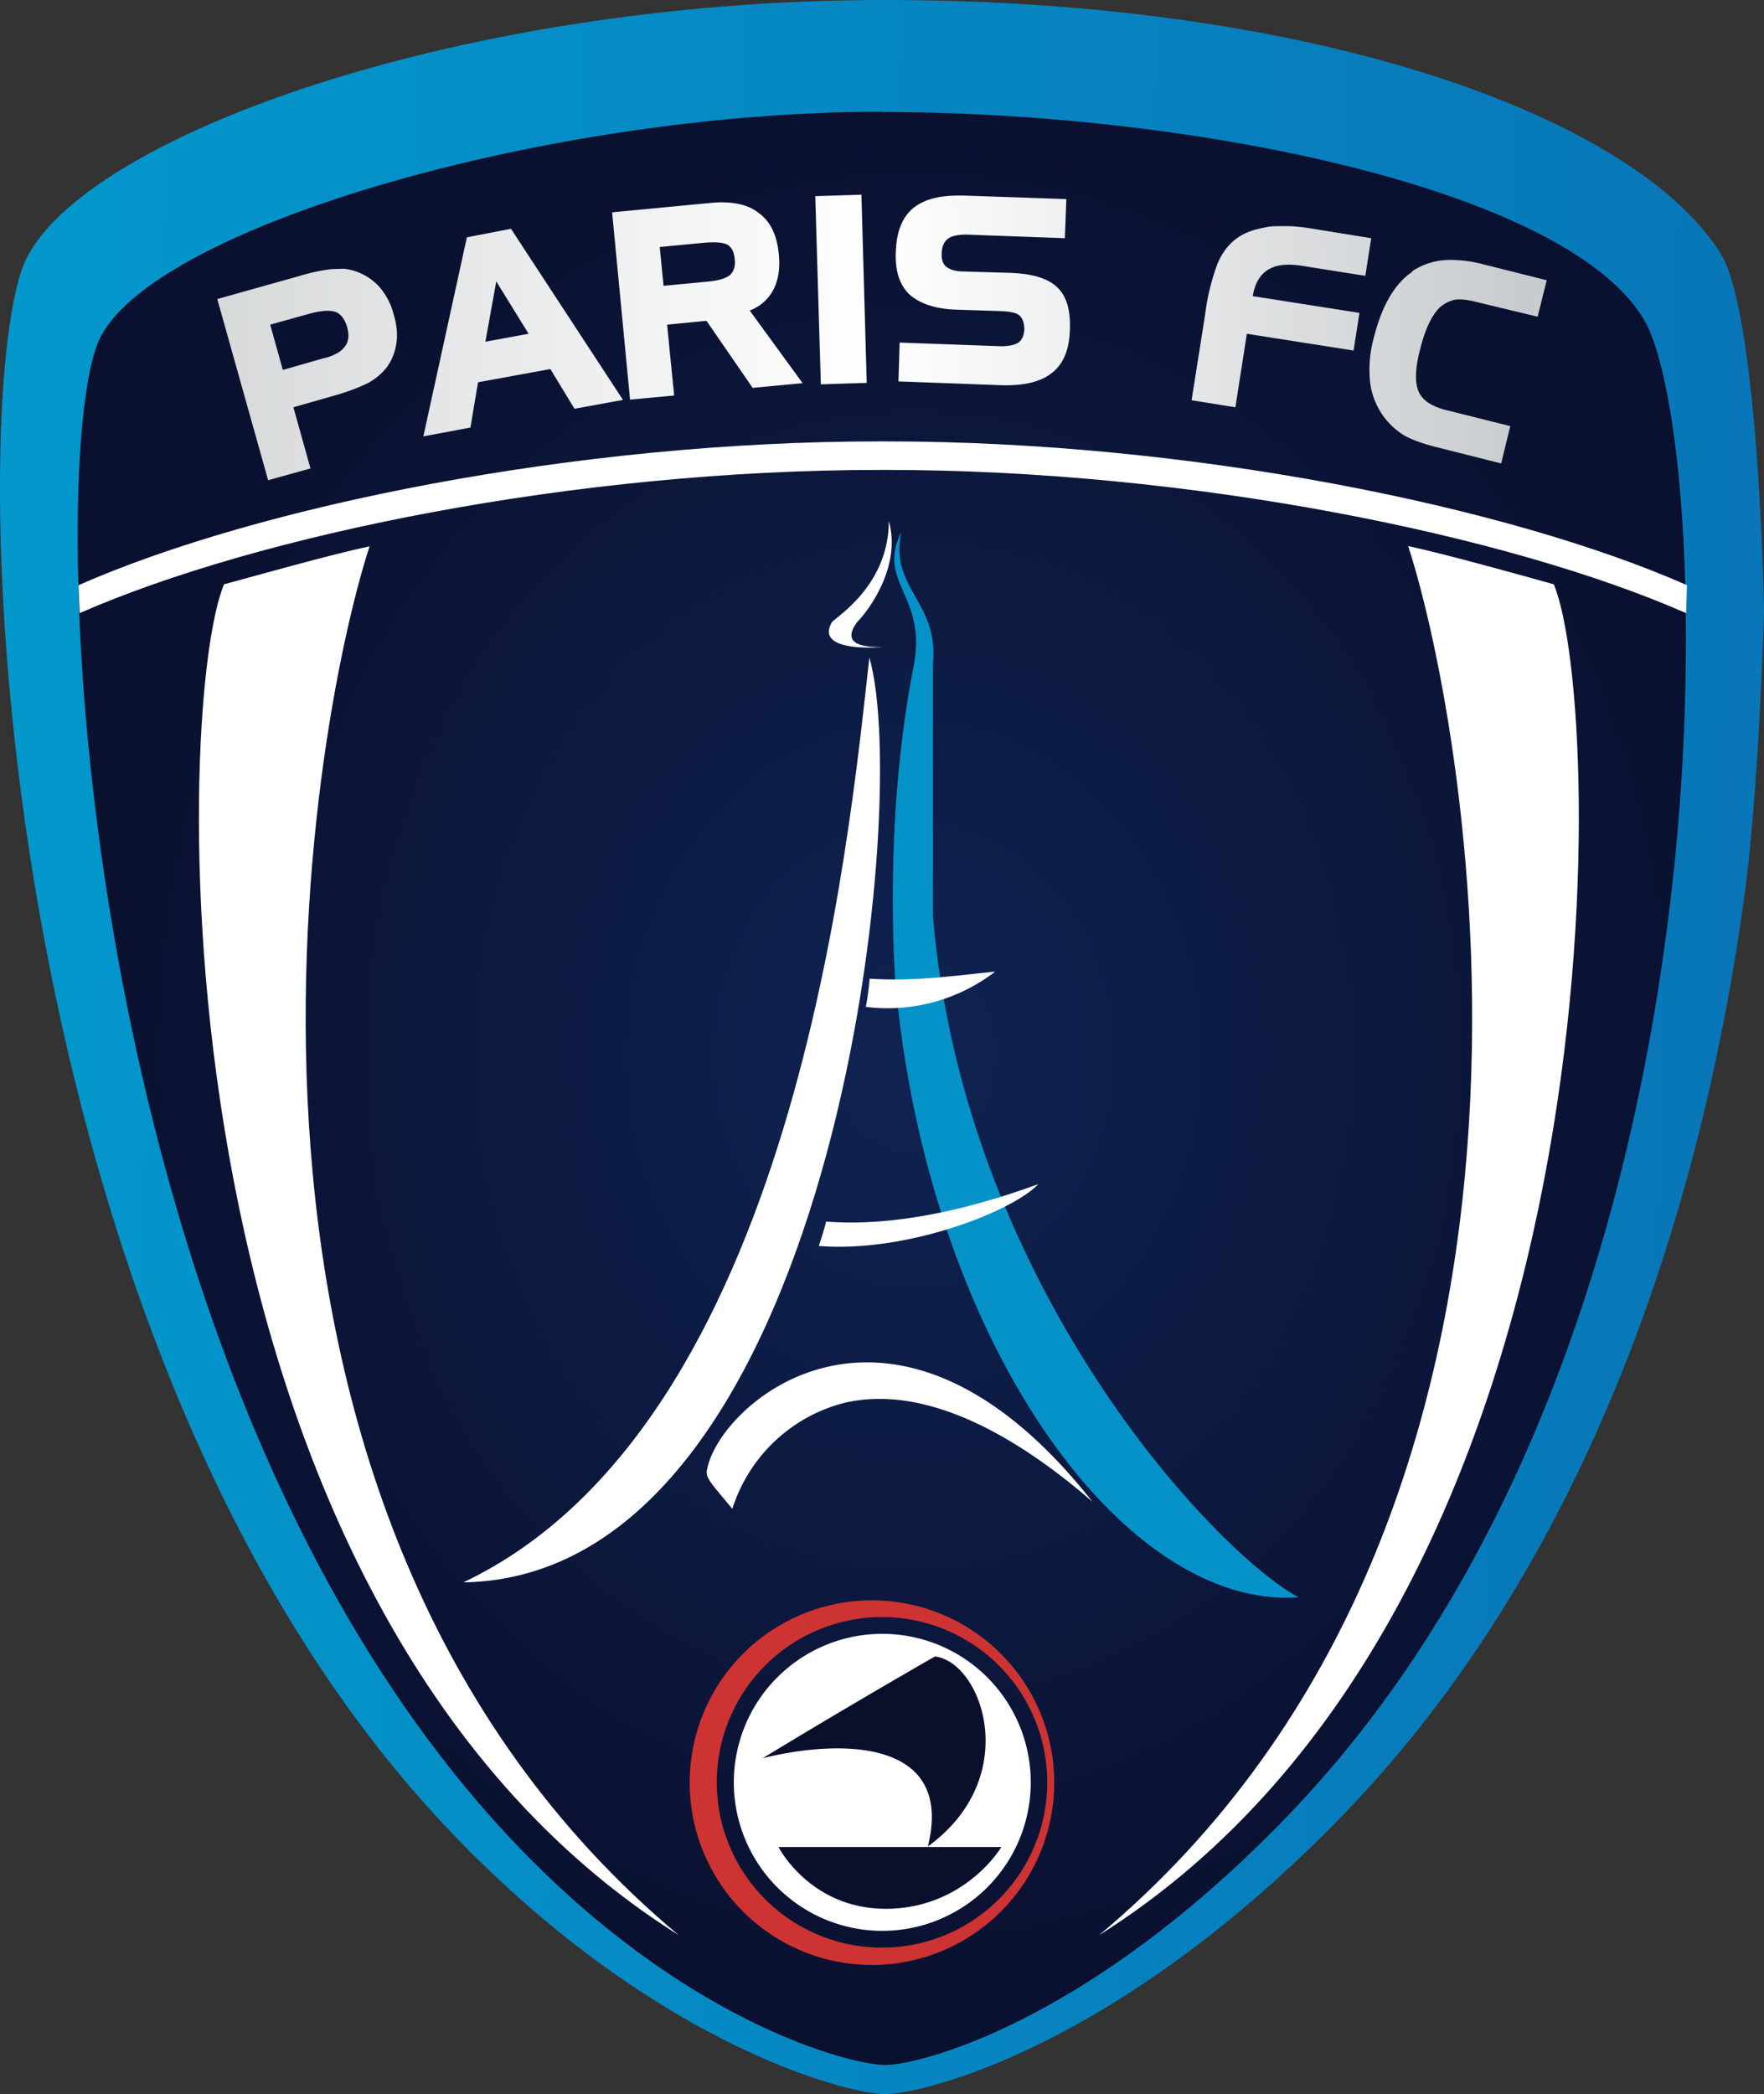
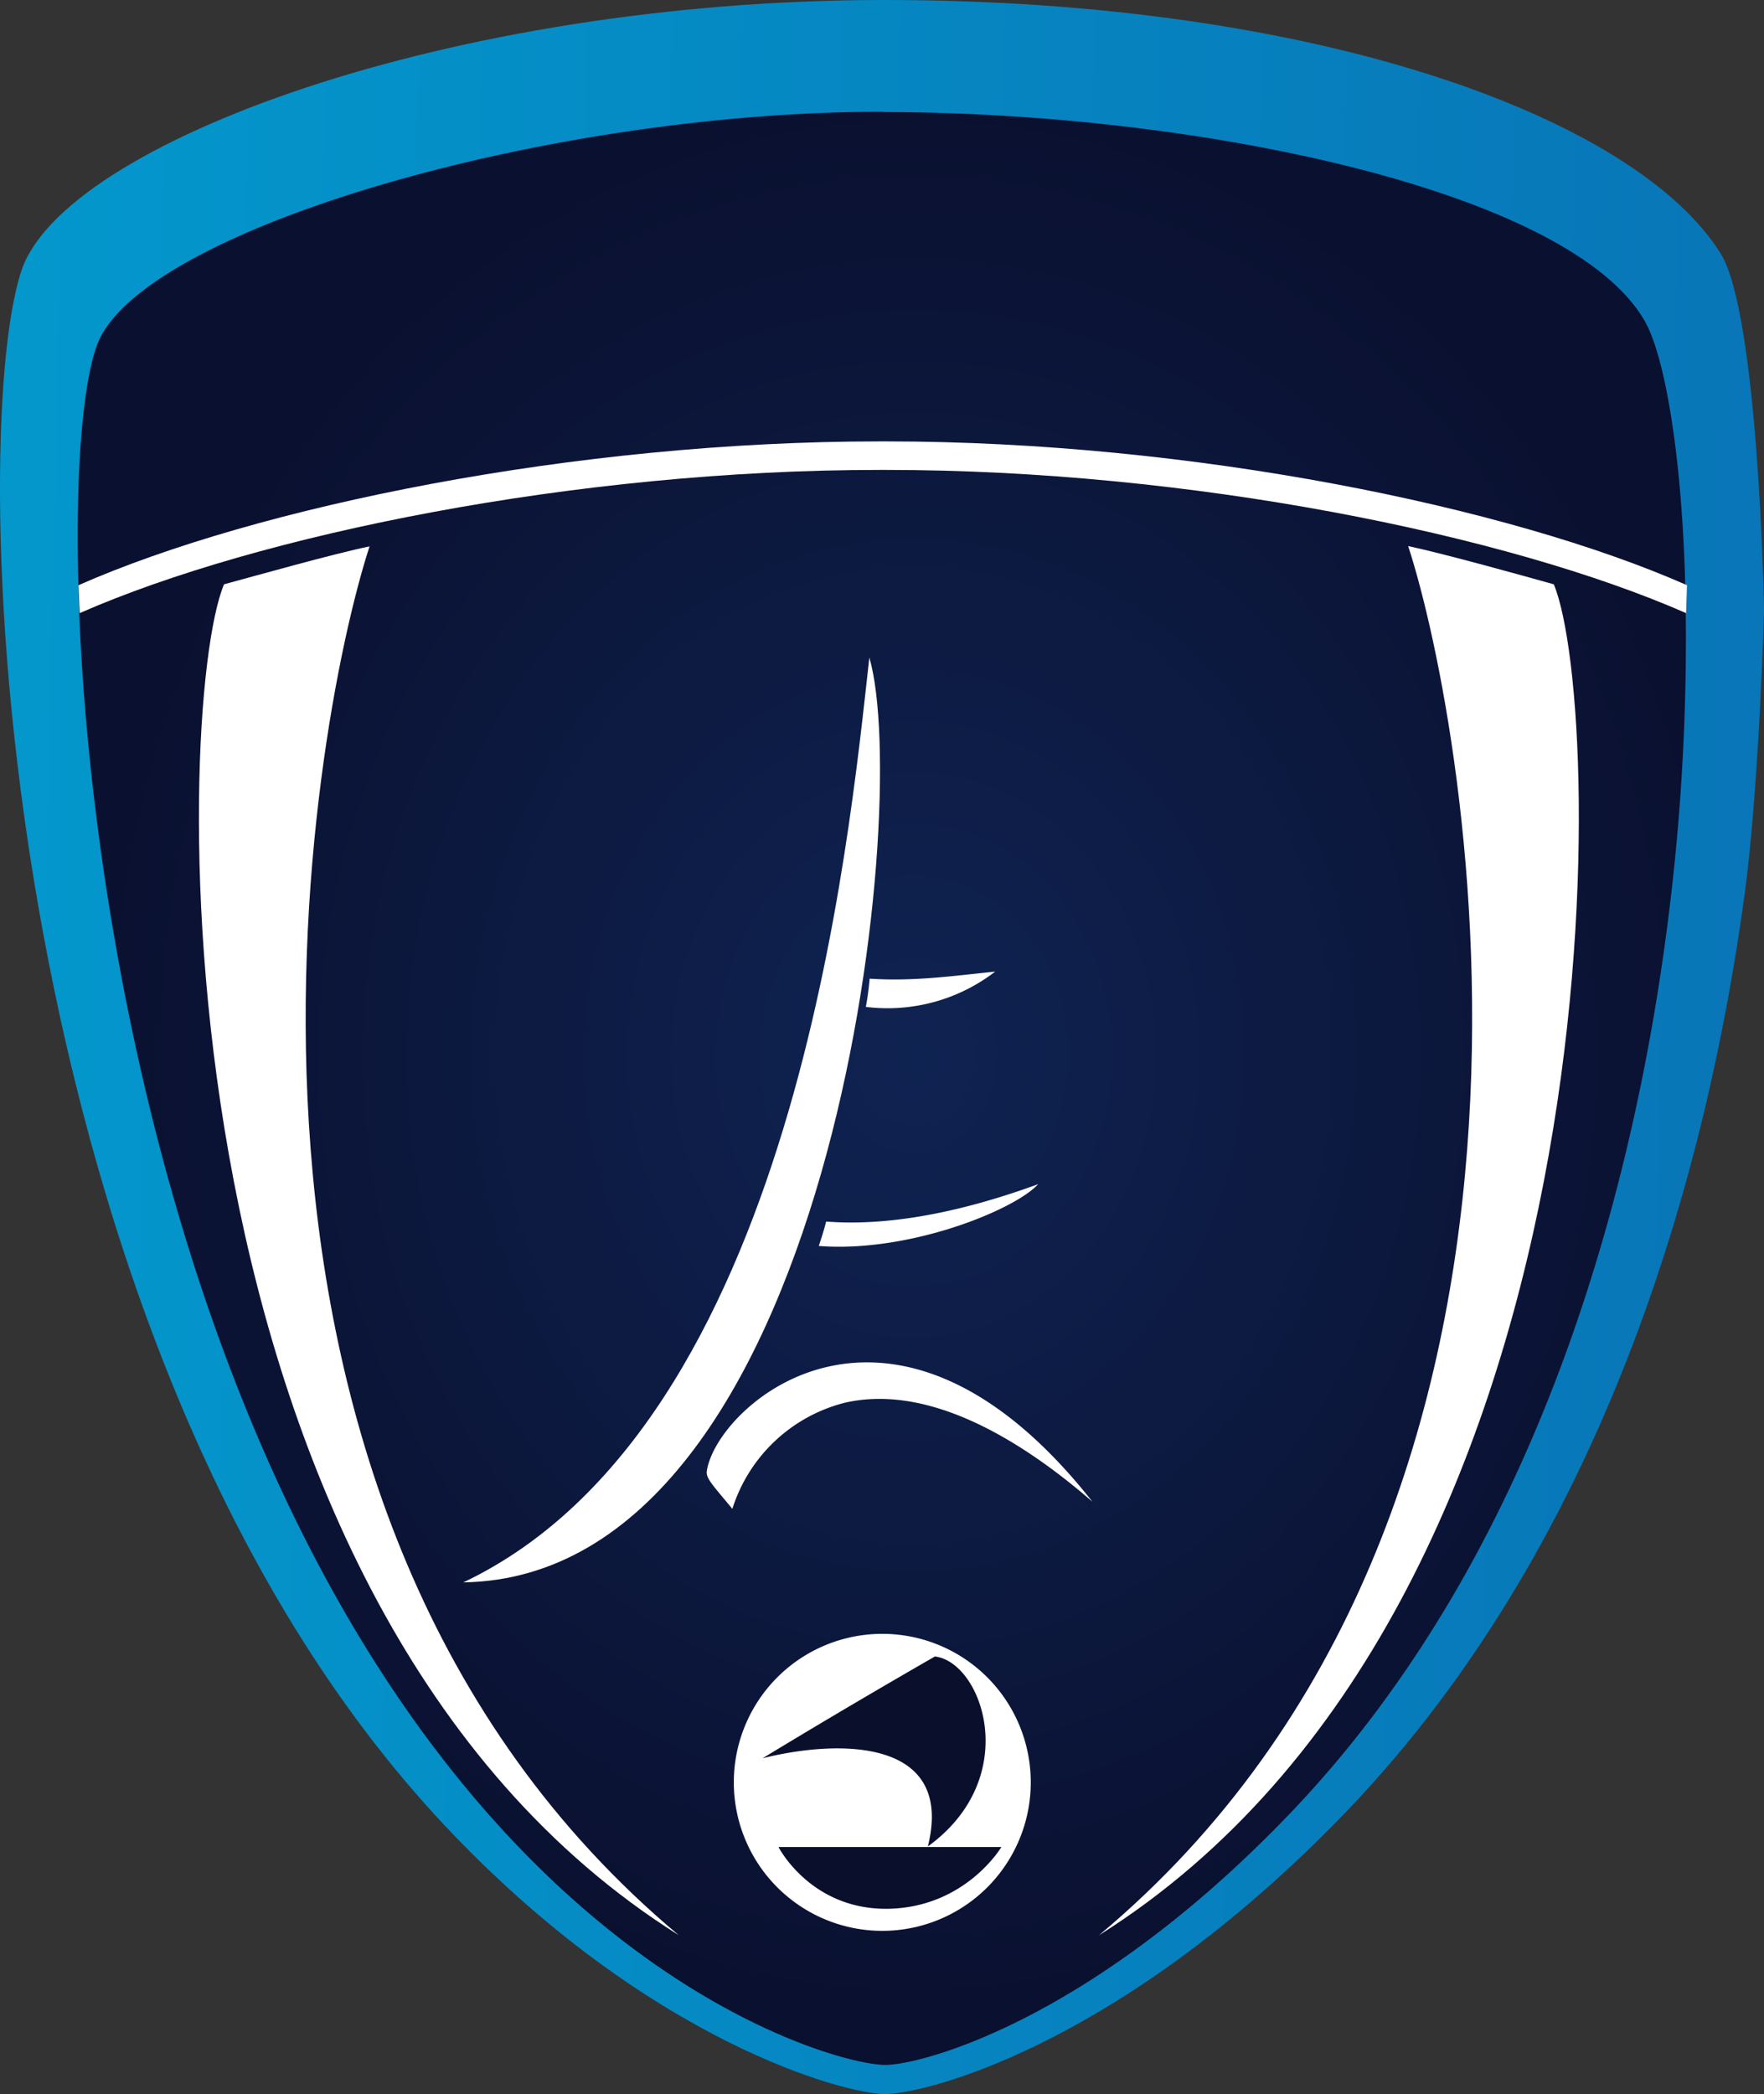
<svg xmlns="http://www.w3.org/2000/svg" height="712.1" width="600">
  <rect width="100%" height="100%" fill="#333333" stroke="none" />
  <clipPath id="f">
-     <path d="M538.6 462h34v34h-34z" />
+     <path d="M538.6 462v34h-34z" />
  </clipPath>
  <linearGradient id="a" gradientTransform="matrix(1.25 0 0 -1.25 -32.3 1091.4)" gradientUnits="userSpaceOnUse" x1="30.5" x2="512.9" y1="314.8" y2="304.7">
    <stop offset="0" stop-color="#0397cc" />
    <stop offset="1" stop-color="#0875b7" />
  </linearGradient>
  <clipPath id="d">
    <path d="M555.9 485.5c-.3-1.5-.4-3.3-.3-5 .5-5.7 3.6-10 6.4-9.8-1.3.7-5.3 4.9-5.8 10.8v4c.1 1-.7 1.2-.5 2.1-.4-.8.4-1 .2-2.1" />
  </clipPath>
  <clipPath id="e">
-     <path d="M0 0h963.8v637.8H0z" />
-   </clipPath>
+     </clipPath>
  <radialGradient id="b" cx="155.6" cy="688" gradientTransform="matrix(1.041 .007 -.008 1.214 154.3 -137.2)" gradientUnits="userSpaceOnUse" r="273.6" spreadMethod="pad">
    <stop offset="0" stop-color="#0f2352" />
    <stop offset="1" stop-color="#0a102f" />
  </radialGradient>
  <linearGradient id="c" gradientUnits="userSpaceOnUse" x1="75.5" x2="517.7" y1="461.8" y2="458">
    <stop offset="0" stop-color="#d7dadb" />
    <stop offset=".5" stop-color="#fff" />
    <stop offset="1" stop-color="#c8ccce" />
  </linearGradient>
  <path d="M300.7 340.3c-147.7 0-279 48.8-293.4 92-19.5 58.4-8.8 366.1 143.8 528.6 69.5 74 136.6 91.5 149.9 91.5 13 0 77.4-15.5 152.4-91.4 92.8-93.6 127.4-223.8 140-316.5 4.8-35 6.8-97.7 6.6-97.9 0-.4-1.9-99.4-14.7-120-28.6-46.1-136.7-86.3-284.4-86.3z" fill="url(#a)" transform="translate(0 -340.3)" />
  <path d="M299.8 378.3c-111.9 0-246 38.6-265.6 76.6-5.4 10.4-8.8 42-7.5 85.8l.3 9.5c4.7 111.2 38 291.1 137.8 405.5 62.2 71.3 124.3 86.8 136.3 86.8 12 0 70.4-14.8 138.7-86.6C524 867.2 555.5 744 567 656a754.3 754.3 0 006.2-117c-1.2-45-7.1-77.8-13.7-89.4-25.1-44.3-151.2-71-258.5-71.2z" fill="url(#b)" transform="translate(0 -340.3)" />
  <g>
-     <path d="M277.3 407l1.9 64 15.6-.5-1.8-64zm33.4 4c-3.8 3.1-5.8 8.1-6 15-.3 6.4 1.3 11.2 4.6 14.4 3.6 3.2 9 5 16 5.2l15.2.5c1.7.1 3 .2 4 .5 1 .2 1.7.5 2.3 1 1.1 1.1 1.6 2.7 1.6 4.8-.1 2-.8 3.5-2 4.4-.8.5-1.7.8-2.8 1-1.3.2-2.7.3-4.3.2l-33.3-1.2-.4 13.2 35.2 1.3c7.6.2 13.3-1.2 17-4.2 3.9-3 5.9-7.9 6.1-14.6.3-6.6-1.1-11.4-4.2-14.4-3-3-8.3-4.7-15.7-5l-17-.5c-2.3-.1-4-.7-5.3-1.7-1-1-1.5-2.4-1.4-4.2 0-2.5.8-4.2 2.1-5.2s3.6-1.5 7-1.4l32.8 1.2.5-13.3-34.8-1.2h-2c-6.7 0-11.7 1.4-15.2 4.2m-70-1.6l-32.5 3.1 6.1 63.7 15-1.4-2.4-24.1 13.4-1.3 15.7 22.8 17-1.6-18-24.7a15 15 0 007.8-6.6c1.9-3.4 2.6-7.6 2.1-12.5-.6-6.7-3-11.4-7-14.2-2.9-2.3-7.1-3.5-12.7-3.5a48 48 0 00-4.4.3m-16.4 14.9l14.6-1.4c4-.4 6.8-.2 8.4.6 1.5.9 2.3 2.5 2.5 4.9.3 2.4-.3 4.2-1.6 5.4-1.4 1.2-4.1 2-8 2.3l-14.6 1.4zm206.6-6.8c-2.1.4-4 .8-5.6 1.4-1.7.6-3.3 1.4-4.8 2.5-3 2.2-5 5.1-6.5 8.6a77 77 0 00-4.2 17.3l-4.6 29.1 14.9 2.4 3.9-25 36.3 5.7 2-12.8-36.3-5.7c.7-4.2 2.4-7.2 5.1-8.9 2.8-1.8 6.6-2.2 11.7-1.4l21.5 3.4 2-12.8L446 418c-3.1-.5-5.9-.8-8.2-.8H436c-1.8 0-3.5 0-5.1.3M158.8 421L144 488.7l16-3 2.6-15.4 24.6-4.5 8.2 13.5 16.5-3-38.1-58.2zm10 15l11 17.8-14.7 2.7zm311.6-3.3c-6 4-10.4 11.6-13.1 22.4a40.7 40.7 0 00-1.3 15 24.7 24.7 0 0011.5 18.2c2.5 1.4 6.1 2.8 10.9 4l22.2 5.6 3.1-12.7-21.6-5.4c-5-1.2-8.2-3.3-9.5-6.2-1.4-3-1.3-7.6.3-14 1.8-7.4 4.2-12.4 7.1-15 1.5-1.2 3.1-2 5-2.4 1.7-.2 3.9 0 6.4.6L523 448l3.1-12.4-21.9-5.5a43 43 0 00-10.4-1.4 23 23 0 00-13.4 3.8m-363.8-.8l-3.7.1c-2.8.3-6.6 1-11.2 2.4L73.9 442l17.3 61.6 14.4-4-5.8-20.8 14-4a68.5 68.5 0 0011.3-4.2c2.4-1.3 4.5-3 6.3-5.2 1.7-2.2 2.9-5 3.4-8.2.5-3 .2-6.3-.9-10a23 23 0 00-5-9.5 19.2 19.2 0 00-11.8-6h-.5m-24.7 19l13.3-3.7c4-1.1 7-1.3 9-.6 1.8.7 3.1 2.5 3.9 5.2.7 2.6.5 4.8-.7 6.4-.7 1-1.6 1.8-2.7 2.4-1.3.7-2.7 1.3-4.5 1.7l-14 4z" fill="url(#c)" transform="translate(0 -340.3)" />
-     <path d="M300 662.3a56.2 56.2 0 110-112.4 56.2 56.2 0 010 112.4m0-118a62 62 0 10.2 123.8 62 62 0 00-.2-123.8" fill="#cc3332" />
    <path d="M249.6 606.2a50.5 50.5 0 10101-.2 50.5 50.5 0 00-101 .2z" fill="#fff" />
    <g fill="#0a0f2c">
      <path d="M259.4 597.9c26.5-6.6 65.3-6.6 56.2 30 32.4-23.5 18.5-62.7 2.4-64.6a2807 2807 0 00-58.6 34.6M264.8 628.1h75.8s-12.1 20.5-38.5 21c-26.4.4-37.3-21-37.3-21" />
    </g>
    <g>
      <g clip-path="url(#d)" fill="#0492c9" transform="matrix(21.44 0 0 -21.44 -11607.6 10635)">
        <g clip-path="url(#e)">
          <path d="M0 0h963.8v637.8H0z" />
        </g>
      </g>
      <path d="M371.6 510.7c-26.5-23-57-39.9-84.2-33.7a54 54 0 00-38.3 36.1c-6.6-8-9-10.3-8.7-12.8 3.3-22.5 63.2-75.8 131.2 10.4" fill="#fff" />
      <path d="M295.7 223.6c-7 62.1-25.2 260.9-138.1 314.5 125.4-2 152.9-263.5 138.1-314.5" fill="#fff" />
      <g clip-path="url(#f)" transform="matrix(21.44 0 0 -21.44 -11607.6 10635.6)">
        <path d="M555 486.2c.2.2.7.9.5 1.6 0-1-.8-1.5-.9-1.6-.3-.5.8-.4.8-.4-.2 0-.7 0-.4.4" fill="#fff" />
      </g>
      <g fill="#fff">
        <path d="M281 415.4c-.7 2.8-1.6 5.6-2.5 8.3 30.8 2.4 66.7-12.3 74.6-21-12.5 4.5-42.9 15-72.1 12.7M295.8 332.8c-.3 3.3-.7 6.5-1.3 9.6a60 60 0 0044-12c-14.6 1.5-28 3.4-42.7 2.4" />
      </g>
    </g>
    <g fill="#fff">
      <path d="M301.5 150.1h-2.4c-103.3 0-211.6 22.1-272.4 48.9l.4 9.5c60.8-26.7 168.9-48.7 272-48.7h2.4c103.1 0 211.2 22 272 48.7l.3-9.5c-60.7-26.8-169-48.9-272.3-48.9" />
      <path d="M125.7 185.8c-12.2 2.5-38.8 10-49.5 12.9C58.7 240.4 51 545.1 230.9 658.1 57.4 513 105.5 247.8 125.7 185.8M479 185.8c20.2 62 68.3 327.3-105.2 472.3C553.6 545 546 240.4 528.5 198.7c-10.7-3-37.3-10.4-49.5-13" />
    </g>
  </g>
</svg>